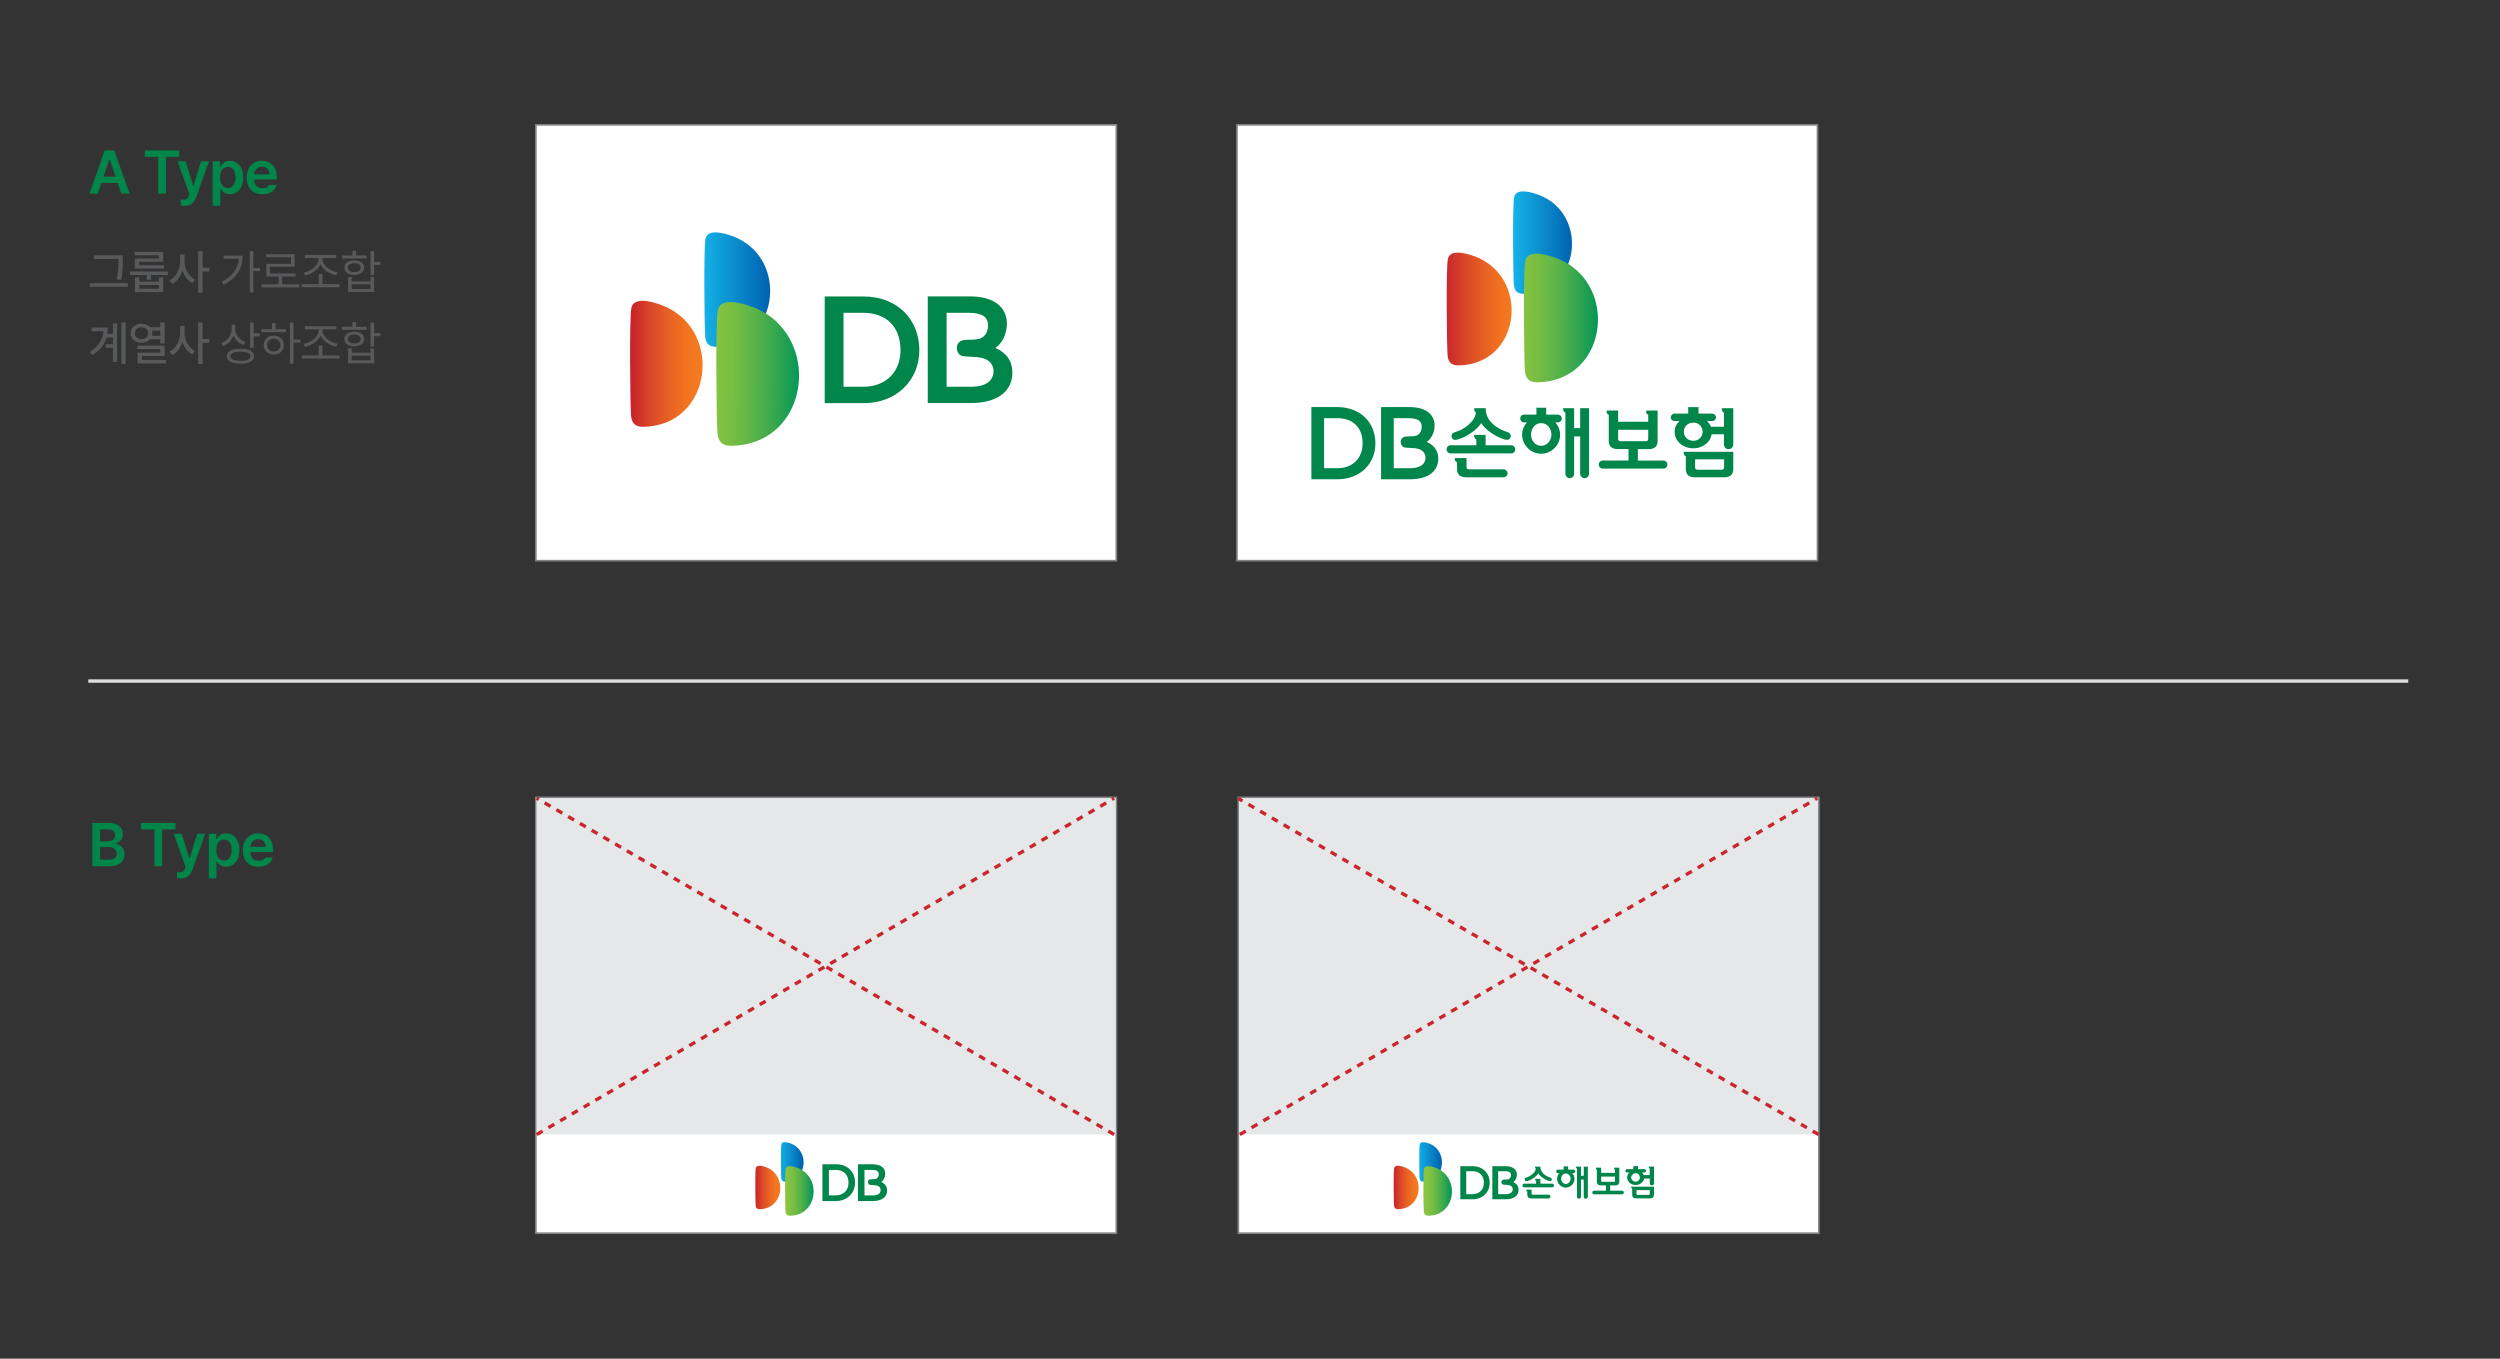
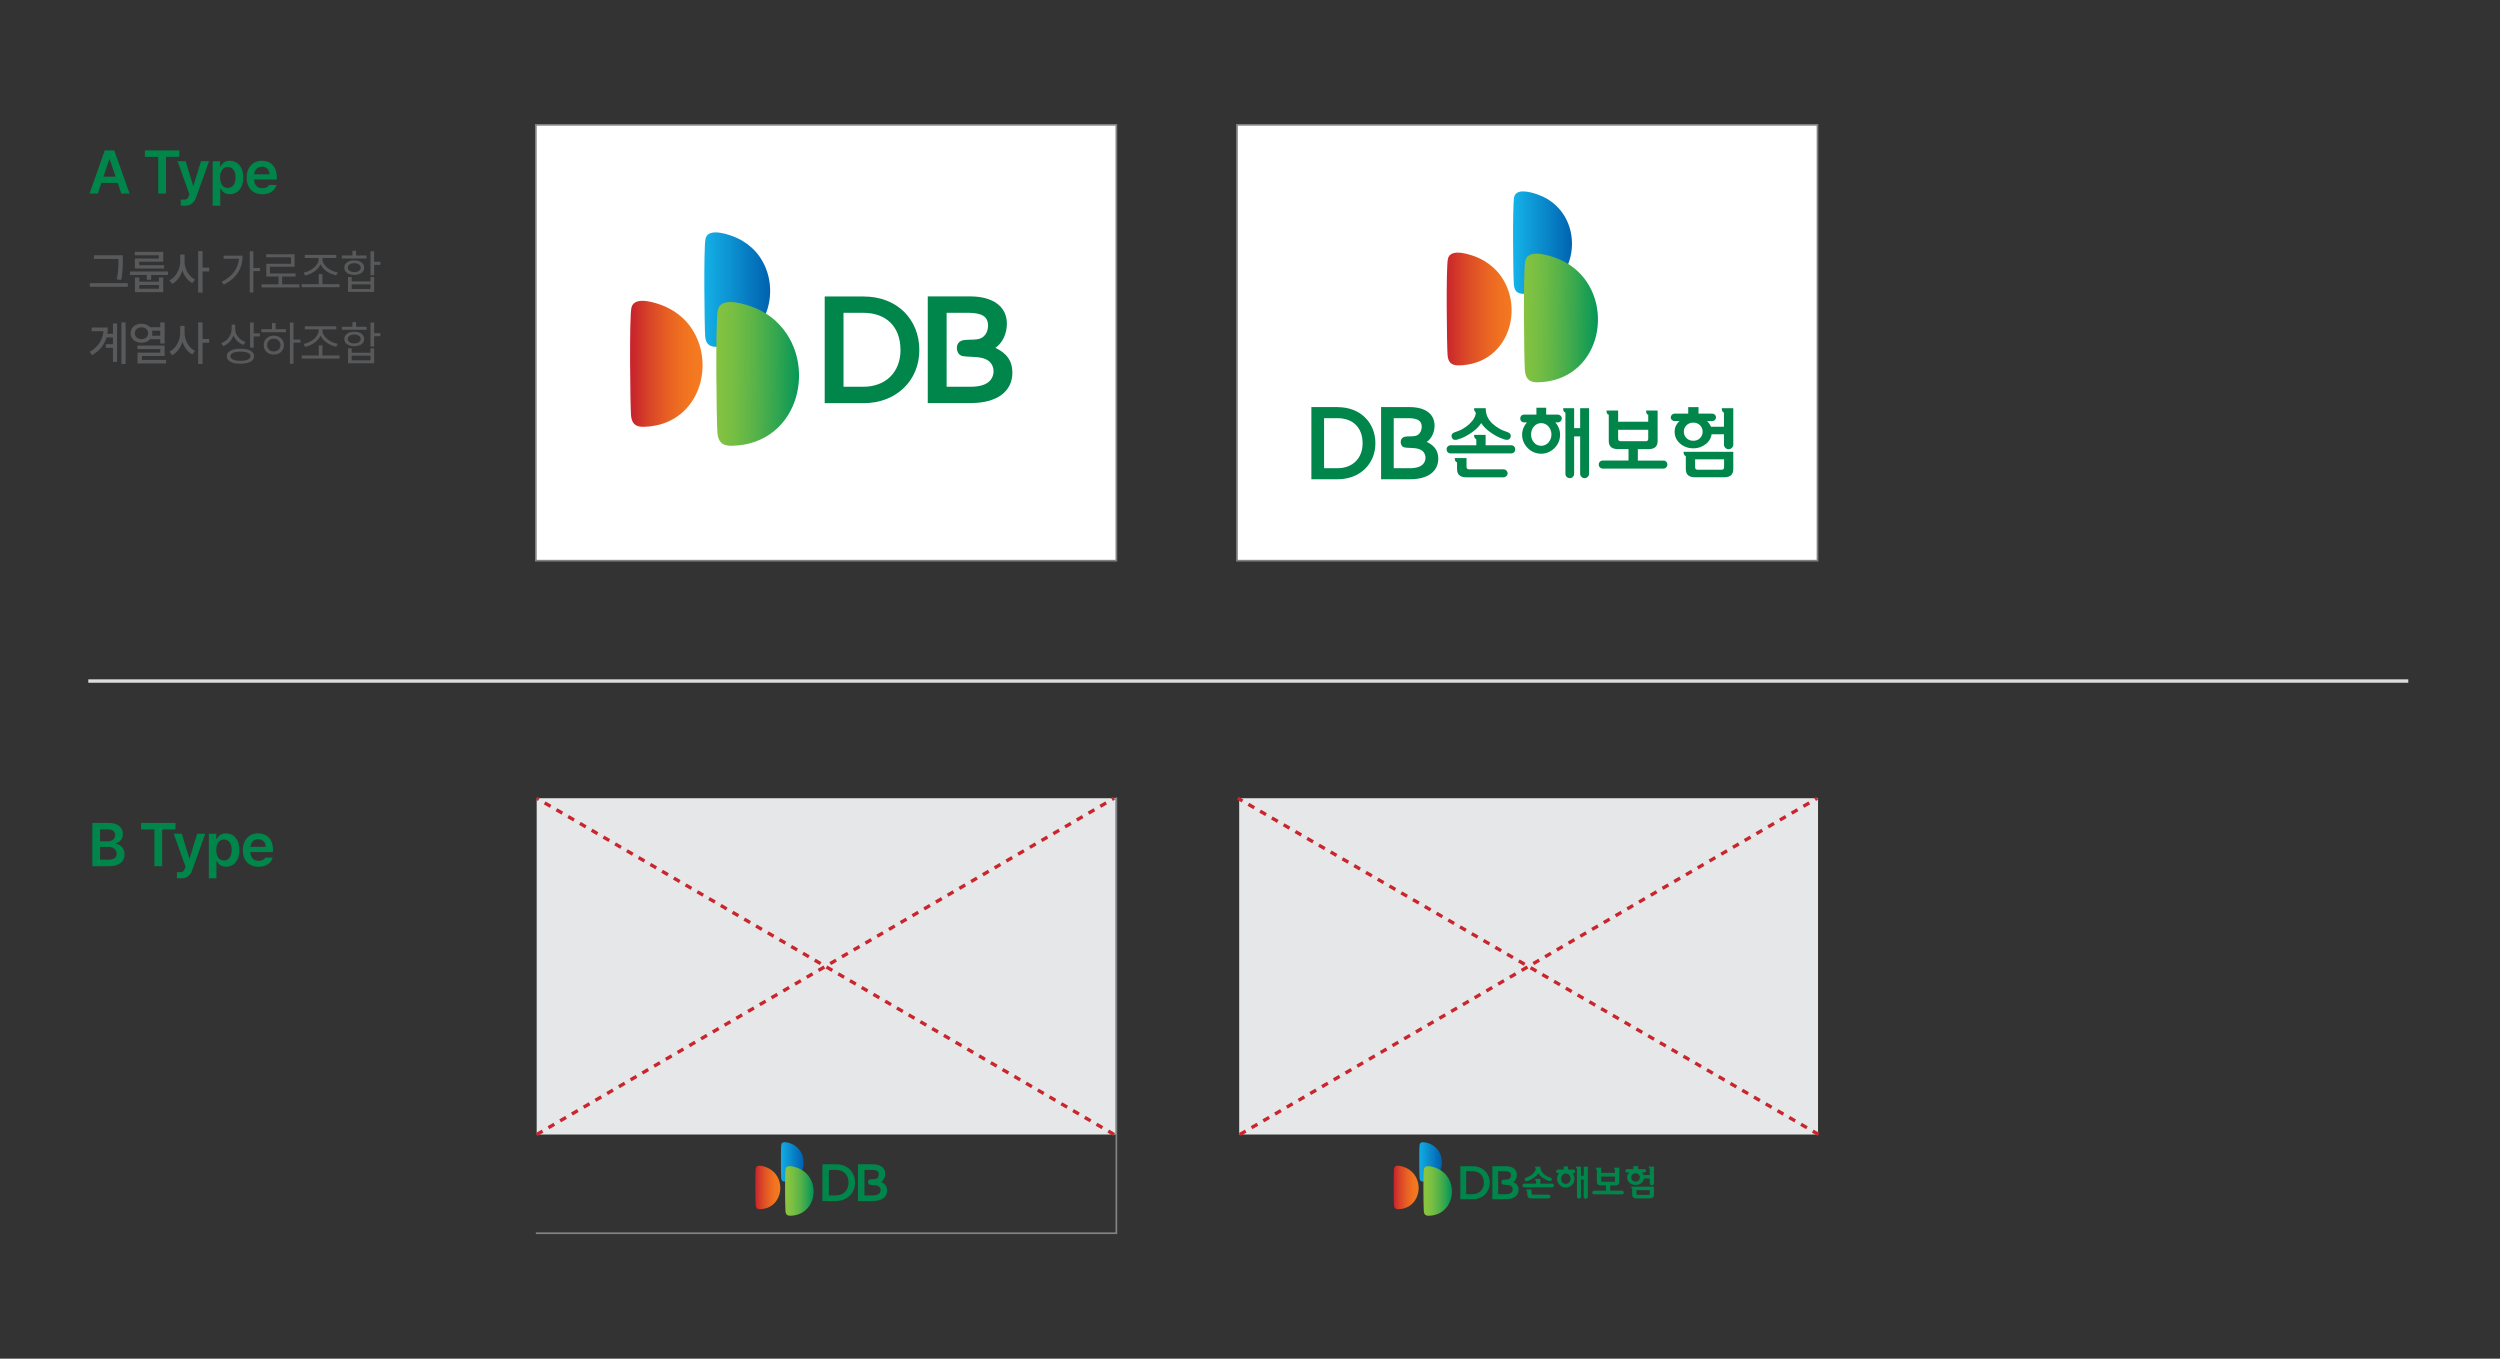
<svg xmlns="http://www.w3.org/2000/svg" width="736" height="400" viewBox="0 0 736 400" fill="none">
  <rect x="0" y="0" width="736" height="400" fill="#333333" stroke="none" />
  <path d="M28.795 57H26.352L30.834 44.273H33.647L38.147 57H35.703L34.648 53.853H29.85L28.795 57ZM30.465 52.008H34.033L32.293 46.875H32.188L30.465 52.008ZM42.647 46.19V44.273H52.79V46.19H48.87V57H46.585V46.19H42.647ZM54.381 60.586C53.941 60.586 53.502 60.568 53.221 60.533V58.74C53.502 58.758 53.871 58.775 54.17 58.775C54.715 58.775 55.172 58.723 55.559 57.703L55.752 57.193L52.272 47.455H54.645L56.859 54.662H56.965L59.18 47.455H61.553L57.721 58.16C57.176 59.69 56.174 60.586 54.381 60.586ZM62.599 60.586V47.455H64.796V49.02H64.937C65.288 48.334 65.992 47.332 67.679 47.332C69.876 47.332 71.617 49.055 71.617 52.236C71.617 55.383 69.929 57.176 67.679 57.176C66.027 57.176 65.288 56.191 64.937 55.488H64.849V60.586H62.599ZM64.796 52.219C64.796 54.082 65.605 55.33 67.064 55.33C68.54 55.33 69.332 54.029 69.332 52.219C69.332 50.443 68.558 49.16 67.064 49.16C65.605 49.16 64.796 50.373 64.796 52.219ZM77.251 57.193C74.368 57.193 72.61 55.277 72.61 52.289C72.61 49.336 74.403 47.332 77.128 47.332C79.466 47.332 81.487 48.791 81.487 52.148V52.852H74.825C74.851 54.477 75.809 55.435 77.268 55.435C78.253 55.435 78.921 55.014 79.202 54.451H81.399C80.995 56.103 79.466 57.193 77.251 57.193ZM74.843 51.322H79.343C79.325 50.022 78.464 49.072 77.163 49.072C75.809 49.072 74.913 50.101 74.843 51.322Z" fill="#00854A" />
  <path d="M36.158 75.156V76.469C36.158 78.055 36.158 79.777 35.707 82.389L34.381 82.266C34.873 79.818 34.873 78.014 34.873 76.469V76.223H27.654V75.156H36.158ZM37.621 83.346V84.426H26.451V83.346H37.621ZM49.468 79.928V80.967H44.492V82.348H43.206V80.967H38.257V79.928H49.468ZM41.005 81.678V82.922H46.775V81.678H48.06V86.012H39.72V81.678H41.005ZM41.005 85H46.775V83.906H41.005V85ZM48.06 74.144V77.057H40.978V78.082H48.306V79.066H39.693V76.113H46.761V75.143H39.665V74.144H48.06ZM54.342 77.029C54.329 79.203 55.587 81.418 57.419 82.307L56.612 83.346C55.279 82.655 54.247 81.281 53.713 79.641C53.16 81.391 52.087 82.853 50.692 83.578L49.885 82.525C51.772 81.623 53.044 79.272 53.044 77.029V74.938H54.342V77.029ZM59.633 73.912V78.793H61.602V79.9H59.633V86.162H58.334V73.912H59.633ZM74.591 73.953V78.902H76.56V79.805H74.591V86.107H73.525V73.953H74.591ZM71.446 75.266C71.446 78.711 69.833 81.842 65.868 83.797L65.267 82.949C68.411 81.384 70.12 79.046 70.366 76.168H65.827V75.266H71.446ZM88.133 83.701V84.603H77.004V83.701H82.008V81.404H78.399V77.658H85.672V75.744H78.371V74.856H86.725V78.533H79.465V80.516H87.012V81.404H83.061V83.701H88.133ZM99.953 83.647V84.549H88.824V83.647H93.841V80.693H94.922V83.647H99.953ZM94.922 76.264C94.922 78.205 97.328 79.873 99.42 80.215L98.982 81.062C97.123 80.7 95.161 79.518 94.388 77.822C93.602 79.524 91.647 80.734 89.822 81.117L89.371 80.256C91.422 79.9 93.814 78.205 93.814 76.264V75.963H89.74V75.061H98.996V75.963H94.922V76.264ZM110.145 73.953V77.07H111.978V77.986H110.145V81.022H109.079V73.953H110.145ZM103.528 81.555V82.853H109.079V81.555H110.145V85.943H102.462V81.555H103.528ZM103.528 85.082H109.079V83.701H103.528V85.082ZM107.917 75.211V76.1H100.671V75.211H103.761V73.844H104.827V75.211H107.917ZM104.294 76.66C106.044 76.66 107.206 77.494 107.22 78.793C107.206 80.092 106.044 80.926 104.294 80.926C102.53 80.926 101.354 80.092 101.368 78.793C101.354 77.494 102.53 76.66 104.294 76.66ZM104.294 77.494C103.145 77.481 102.38 78.014 102.394 78.793C102.38 79.586 103.145 80.106 104.294 80.106C105.429 80.106 106.194 79.586 106.208 78.793C106.194 78.014 105.429 77.481 104.294 77.494ZM36.978 94.912V107.162H35.748V94.912H36.978ZM34.477 95.227V106.561H33.246V102.391H31.154V101.324H33.246V99.328H31.359C30.765 101.386 29.459 103.17 27.148 104.551L26.383 103.621C28.98 102.076 30.231 100.019 30.457 97.496H26.984V96.43H31.742C31.742 97.059 31.694 97.667 31.592 98.262H33.246V95.227H34.477ZM41.661 95.309C42.714 95.309 43.603 95.685 44.177 96.32H47.185V94.912H48.47V101.146H47.185V99.861H44.204C43.63 100.518 42.728 100.9 41.661 100.9C39.802 100.9 38.449 99.766 38.449 98.098C38.449 96.457 39.802 95.309 41.661 95.309ZM41.661 96.375C40.513 96.361 39.693 97.072 39.693 98.098C39.693 99.15 40.513 99.848 41.661 99.861C42.782 99.848 43.603 99.15 43.603 98.098C43.603 97.072 42.782 96.361 41.661 96.375ZM48.47 101.748V104.797H41.785V105.973H48.907V107.012H40.486V103.826H47.185V102.76H40.458V101.748H48.47ZM44.738 97.346C44.806 97.585 44.847 97.831 44.847 98.098C44.847 98.357 44.813 98.603 44.751 98.836H47.185V97.346H44.738ZM54.342 98.029C54.329 100.203 55.587 102.418 57.419 103.307L56.612 104.346C55.279 103.655 54.247 102.281 53.713 100.641C53.16 102.391 52.087 103.854 50.692 104.578L49.885 103.525C51.772 102.623 53.044 100.271 53.044 98.029V95.938H54.342V98.029ZM59.633 94.912V99.793H61.602V100.9H59.633V107.162H58.334V94.912H59.633ZM69.245 96.922C69.245 98.576 70.503 100.094 72.267 100.695L71.679 101.543C70.332 101.051 69.273 100.046 68.739 98.781C68.22 100.21 67.14 101.338 65.718 101.885L65.144 101.023C66.962 100.34 68.179 98.713 68.192 96.84V95.582H69.245V96.922ZM74.687 94.953V98.125H76.519V99.027H74.687V102.35H73.62V94.953H74.687ZM70.79 102.664C73.292 102.664 74.796 103.471 74.796 104.865C74.796 106.287 73.292 107.08 70.79 107.08C68.288 107.08 66.757 106.287 66.757 104.865C66.757 103.471 68.288 102.664 70.79 102.664ZM70.79 103.525C68.958 103.525 67.823 104.031 67.837 104.865C67.823 105.727 68.958 106.219 70.79 106.232C72.636 106.219 73.757 105.727 73.757 104.865C73.757 104.031 72.636 103.525 70.79 103.525ZM86.41 94.953V99.971H88.448V100.859H86.41V107.107H85.344V94.953H86.41ZM84.168 96.908V97.797H76.936V96.908H80.067V95.103H81.133V96.908H84.168ZM80.614 98.809C82.336 98.809 83.581 99.957 83.594 101.598C83.581 103.238 82.336 104.387 80.614 104.387C78.877 104.387 77.62 103.238 77.633 101.598C77.62 99.957 78.877 98.809 80.614 98.809ZM80.614 99.711C79.479 99.711 78.645 100.504 78.659 101.598C78.645 102.705 79.479 103.484 80.614 103.471C81.735 103.484 82.555 102.705 82.569 101.598C82.555 100.504 81.735 99.711 80.614 99.711ZM99.953 104.646V105.549H88.824V104.646H93.841V101.693H94.922V104.646H99.953ZM94.922 97.264C94.922 99.205 97.328 100.873 99.42 101.215L98.982 102.062C97.123 101.7 95.161 100.518 94.388 98.822C93.602 100.524 91.647 101.734 89.822 102.117L89.371 101.256C91.422 100.9 93.814 99.205 93.814 97.264V96.963H89.74V96.061H98.996V96.963H94.922V97.264ZM110.145 94.953V98.07H111.978V98.986H110.145V102.021H109.079V94.953H110.145ZM103.528 102.555V103.854H109.079V102.555H110.145V106.943H102.462V102.555H103.528ZM103.528 106.082H109.079V104.701H103.528V106.082ZM107.917 96.211V97.1H100.671V96.211H103.761V94.844H104.827V96.211H107.917ZM104.294 97.66C106.044 97.66 107.206 98.494 107.22 99.793C107.206 101.092 106.044 101.926 104.294 101.926C102.53 101.926 101.354 101.092 101.368 99.793C101.354 98.494 102.53 97.66 104.294 97.66ZM104.294 98.494C103.145 98.481 102.38 99.014 102.394 99.793C102.38 100.586 103.145 101.105 104.294 101.105C105.429 101.105 106.194 100.586 106.208 99.793C106.194 99.014 105.429 98.481 104.294 98.494Z" fill="#58595B" />
  <path d="M328.658 36.75V165.06H157.75V36.75H328.658Z" fill="white" stroke="#808285" stroke-width="0.5" stroke-miterlimit="10" />
  <path d="M200.911 93.567C199.139 91.934 196.991 90.609 194.41 89.689C193.113 89.228 190.964 88.559 189.137 88.559C187.575 88.559 186.221 89.061 185.887 90.623C185.231 93.608 185.538 119.276 185.775 122.247C185.942 124.424 186.863 125.707 189.416 125.651C207.258 125.358 211.945 103.736 200.925 93.553L200.911 93.567Z" fill="url(#paint0_linear_969_4050)" />
  <path d="M221.345 72.964C219.741 71.485 217.774 70.271 215.444 69.448C214.259 69.03 212.32 68.416 210.66 68.416C209.223 68.416 208.009 68.876 207.702 70.299C207.116 73.005 207.395 96.302 207.605 99.008C207.758 100.975 208.595 102.133 210.911 102.105C227.12 101.84 231.375 82.198 221.359 72.964H221.345Z" fill="url(#paint1_linear_969_4050)" />
  <path d="M228.501 94.612C226.492 92.756 224.009 91.222 221.079 90.203C219.587 89.673 217.132 88.92 215.053 88.92C213.254 88.92 211.719 89.492 211.329 91.278C210.575 94.681 210.938 123.948 211.203 127.352C211.398 129.849 212.431 131.286 215.346 131.244C235.713 130.923 241.07 106.232 228.487 94.625L228.501 94.612Z" fill="url(#paint2_linear_969_4050)" />
  <path d="M254.288 87.275H242.793V118.69H254.288C263.774 118.69 270.651 112.106 270.651 103.053C270.651 93.999 264.066 87.289 254.288 87.289M265.113 102.997C265.113 109.595 260.732 113.864 254.134 113.864H248.331V92.088H254.12C260.914 92.088 265.099 96.189 265.099 102.997H265.113Z" fill="#00854A" />
  <path d="M293.039 102.423C295.09 101.028 296.429 98.252 296.429 95.323C296.429 90.273 292.384 87.26 285.59 87.26H273.133V118.661H285.813C293.472 118.661 298.047 115.299 298.047 109.691C298.047 106.329 296.401 103.944 293.025 102.409M283.525 100.163C282.507 100.414 281.893 101.028 281.74 101.977C281.614 102.702 281.782 103.47 282.172 104.027C282.493 104.474 282.926 104.753 283.442 104.837C284.153 104.962 284.948 104.99 285.785 105.032C288.254 105.143 290.877 105.255 292.049 107.445C292.746 108.743 292.635 110.444 291.784 111.658C290.905 112.928 289.189 113.695 286.678 113.834C286.357 113.848 286.022 113.862 285.674 113.862H278.685V92.086H285.018C289.189 92.086 290.877 93.286 290.877 95.839C290.877 97.234 290.347 98.531 289.287 99.284C288.338 99.968 286.957 99.982 285.618 100.01C285.018 100.01 284.167 100.038 283.511 100.163H283.525Z" fill="#00854A" />
  <path d="M535.068 36.75V165.06H364.16V36.75H535.068Z" fill="white" stroke="#808285" stroke-width="0.5" stroke-miterlimit="10" />
  <path d="M444.91 131.09H437.364V128.021H433.988V128.259C433.988 128.775 434.197 129.124 434.629 129.319V131.09H427.055C426.72 131.09 426.441 131.202 426.218 131.439C425.994 131.662 425.883 131.941 425.883 132.276C425.883 132.625 425.994 132.918 426.218 133.141C426.441 133.364 426.72 133.476 427.055 133.476H444.91C445.245 133.476 445.524 133.364 445.747 133.141C445.971 132.904 446.082 132.625 446.082 132.276C446.082 131.941 445.971 131.662 445.747 131.439C445.524 131.202 445.245 131.09 444.91 131.09Z" fill="#00854A" />
  <path d="M442.637 138.162H432.454C431.98 138.162 431.742 137.924 431.742 137.45V134.855H428.297V135.093C428.297 135.609 428.52 135.958 428.953 136.125V138.092C428.953 139.71 429.859 140.519 431.673 140.519H442.637C442.958 140.519 443.223 140.408 443.474 140.17C443.711 139.947 443.837 139.668 443.837 139.333C443.837 139.027 443.711 138.748 443.474 138.51C443.223 138.273 442.958 138.162 442.637 138.162Z" fill="#00854A" />
  <path d="M428.364 129.486C428.588 129.5 428.811 129.486 429.048 129.416C430.038 129.123 430.889 128.775 431.587 128.384C432.284 127.994 432.912 127.589 433.47 127.184C434.544 126.445 435.409 125.566 436.065 124.562C436.72 125.566 437.599 126.431 438.659 127.184C439.203 127.589 439.831 127.994 440.543 128.384C441.254 128.775 442.091 129.123 443.067 129.416C443.305 129.472 443.528 129.5 443.751 129.486C444.156 129.458 444.462 129.249 444.644 128.872C444.811 128.51 444.811 128.161 444.644 127.812C444.49 127.547 444.211 127.352 443.835 127.226C442.872 126.933 442.035 126.571 441.324 126.138C440.612 125.72 439.998 125.273 439.496 124.813C438.129 123.585 437.432 122.135 437.404 120.461V120.182H434V120.447C434 120.642 434.028 120.795 434.084 120.949C434.154 121.088 434.279 121.256 434.474 121.437C434.474 122.497 433.847 123.627 432.577 124.841C432.075 125.301 431.475 125.734 430.792 126.166C430.094 126.599 429.257 126.961 428.267 127.254C427.89 127.38 427.611 127.575 427.458 127.84C427.29 128.189 427.29 128.538 427.458 128.9C427.639 129.277 427.946 129.486 428.35 129.514L428.364 129.486Z" fill="#00854A" />
  <path d="M465.197 126.041H463.426V120.168H460.203V120.433C460.203 120.935 460.426 121.284 460.859 121.479V139.502C460.859 139.851 460.984 140.144 461.235 140.395C461.487 140.646 461.793 140.772 462.156 140.772C462.505 140.772 462.798 140.646 463.049 140.395C463.3 140.144 463.426 139.837 463.426 139.502V128.482H465.197V139.475C465.197 139.823 465.323 140.116 465.588 140.381C465.839 140.646 466.146 140.772 466.495 140.772C466.843 140.772 467.164 140.646 467.429 140.381C467.694 140.116 467.82 139.823 467.82 139.475V120.182H465.197V126.055V126.041Z" fill="#00854A" />
  <path d="M458.627 122.052H455.195V120.029H452.322V122.052H448.737C448.388 122.052 448.109 122.164 447.886 122.387C447.662 122.61 447.551 122.889 447.551 123.196C447.551 123.503 447.662 123.782 447.886 124.005C448.109 124.242 448.388 124.354 448.737 124.354H449.532C449.155 124.786 448.834 125.26 448.583 125.805C448.262 126.488 448.109 127.213 448.109 127.967C448.109 128.72 448.262 129.459 448.555 130.143C448.848 130.813 449.267 131.412 449.783 131.929C450.271 132.431 450.857 132.835 451.526 133.128C452.196 133.421 452.935 133.575 453.717 133.575C454.498 133.575 455.209 133.421 455.879 133.128C456.548 132.835 457.134 132.431 457.637 131.929C458.153 131.412 458.557 130.813 458.85 130.143C459.143 129.473 459.283 128.748 459.283 127.967C459.283 127.186 459.129 126.488 458.822 125.805C458.585 125.26 458.264 124.786 457.902 124.354H458.613C458.92 124.354 459.199 124.242 459.436 124.005C459.673 123.782 459.785 123.503 459.785 123.196C459.785 122.889 459.673 122.61 459.436 122.387C459.199 122.164 458.92 122.052 458.613 122.052H458.627ZM456.507 129.208C456.339 129.613 456.144 129.976 455.879 130.268C455.6 130.589 455.265 130.826 454.888 130.994C454.526 131.161 454.135 131.245 453.745 131.245C453.326 131.245 452.921 131.161 452.545 130.994C452.182 130.826 451.861 130.589 451.596 130.268C451.331 129.976 451.122 129.613 450.968 129.208C450.815 128.804 450.745 128.371 450.745 127.911C450.745 127.451 450.815 127.032 450.968 126.614C451.122 126.209 451.317 125.846 451.596 125.553C451.861 125.233 452.182 124.995 452.545 124.814C452.908 124.647 453.312 124.563 453.745 124.563C454.135 124.563 454.512 124.647 454.888 124.814C455.265 124.981 455.586 125.233 455.879 125.553C456.144 125.846 456.353 126.209 456.507 126.614C456.66 127.018 456.744 127.451 456.744 127.911C456.744 128.371 456.66 128.804 456.507 129.208Z" fill="#00854A" />
  <path d="M489.731 135.597H482.184V132.221H485.337C487.123 132.221 488.001 131.426 488.001 129.821V120.865H484.626V121.103C484.626 121.619 484.821 121.968 485.239 122.135V124.158H476.381V120.852H472.977V121.089C472.977 121.605 473.187 121.954 473.619 122.121V129.807C473.619 131.412 474.498 132.207 476.256 132.207H479.436V135.583H471.862C471.527 135.583 471.248 135.694 471.025 135.917C470.787 136.141 470.676 136.42 470.676 136.768C470.676 137.117 470.787 137.382 471.025 137.605C471.248 137.829 471.527 137.954 471.862 137.954H489.703C490.038 137.954 490.317 137.842 490.54 137.605C490.764 137.368 490.875 137.089 490.875 136.768C490.875 136.42 490.764 136.141 490.54 135.917C490.303 135.694 490.038 135.583 489.703 135.583L489.731 135.597ZM477.093 129.891C476.618 129.891 476.381 129.654 476.381 129.166V126.543H485.239V129.166C485.239 129.654 485.002 129.891 484.542 129.891H477.093Z" fill="#00854A" />
  <path d="M506.905 120.166V120.431C506.905 120.934 507.114 121.282 507.533 121.478V125.621H503.697C503.655 125.509 503.613 125.384 503.557 125.286C503.32 124.812 502.985 124.365 502.553 123.961H504.101C504.394 123.961 504.659 123.849 504.868 123.64C505.078 123.431 505.189 123.179 505.189 122.873C505.189 122.566 505.092 122.329 504.868 122.105C504.659 121.882 504.394 121.771 504.101 121.771H500.042V119.859H497.015V121.771H492.955C492.676 121.771 492.425 121.882 492.202 122.105C491.979 122.342 491.867 122.594 491.867 122.873C491.867 123.165 491.979 123.431 492.202 123.64C492.425 123.849 492.676 123.961 492.955 123.961H494.434C494.002 124.365 493.653 124.812 493.416 125.286C493.137 125.83 493.011 126.444 493.011 127.113C493.011 127.783 493.151 128.425 493.416 129.011C493.695 129.596 494.085 130.127 494.615 130.573C495.104 131.019 495.675 131.354 496.345 131.605C497.015 131.856 497.726 131.982 498.507 131.982C499.289 131.982 499.972 131.856 500.642 131.605C501.297 131.354 501.883 131.005 502.385 130.573C502.902 130.113 503.292 129.596 503.557 129.011C503.725 128.634 503.836 128.257 503.892 127.853H507.533V130.866C507.533 131.242 507.672 131.563 507.937 131.842C508.202 132.107 508.523 132.247 508.9 132.247C509.277 132.247 509.597 132.107 509.876 131.842C510.141 131.577 510.281 131.242 510.281 130.866V120.18H506.905V120.166ZM500.488 128.983C499.972 129.513 499.316 129.764 498.507 129.764C497.698 129.764 497.029 129.499 496.499 128.983C495.982 128.452 495.717 127.825 495.717 127.085C495.717 126.346 495.982 125.718 496.499 125.202C497.015 124.686 497.684 124.421 498.507 124.421C499.33 124.421 499.972 124.686 500.488 125.202C500.99 125.718 501.255 126.346 501.255 127.085C501.255 127.825 501.004 128.466 500.488 128.983Z" fill="#00854A" />
  <path d="M495.66 133.253C495.66 133.769 495.869 134.118 496.302 134.285V138.08C496.302 139.698 497.195 140.507 498.966 140.507H507.643C509.401 140.507 510.28 139.698 510.28 138.08V133.002H495.66V133.239V133.253ZM499.036 135.234H507.573V137.578C507.573 138.052 507.322 138.289 506.82 138.289H499.789C499.287 138.289 499.036 138.052 499.036 137.578V135.234Z" fill="#00854A" />
  <path d="M393.84 119.848H386.07V141.093H393.84C400.257 141.093 404.917 136.643 404.917 130.519C404.917 124.395 400.467 119.862 393.84 119.862M401.15 130.491C401.15 134.955 398.193 137.843 393.729 137.843H389.809V123.112H393.729C398.318 123.112 401.15 125.888 401.15 130.491Z" fill="#00854A" />
  <path d="M420.038 130.101C421.419 129.152 422.339 127.283 422.339 125.302C422.339 121.884 419.605 119.848 415.016 119.848H406.59V141.093H415.155C420.33 141.093 423.427 138.819 423.427 135.025C423.427 132.751 422.311 131.133 420.024 130.101M413.607 128.566C412.923 128.734 412.505 129.152 412.393 129.794C412.309 130.282 412.421 130.798 412.686 131.189C412.895 131.482 413.202 131.677 413.551 131.733C414.025 131.817 414.569 131.845 415.127 131.858C416.801 131.942 418.573 132.012 419.354 133.491C419.828 134.369 419.759 135.513 419.173 136.35C418.587 137.201 417.429 137.717 415.727 137.829C415.504 137.829 415.281 137.843 415.043 137.843H410.314V123.112H414.597C417.429 123.112 418.559 123.921 418.559 125.651C418.559 126.599 418.196 127.464 417.485 127.98C416.843 128.441 415.908 128.455 415.002 128.469C414.597 128.469 414.025 128.469 413.579 128.58L413.607 128.566Z" fill="#00854A" />
  <path d="M439.709 78.849C438.132 77.398 436.207 76.198 433.891 75.376C432.72 74.971 430.809 74.371 429.176 74.371C427.767 74.371 426.568 74.817 426.261 76.226C425.675 78.905 425.954 101.866 426.163 104.517C426.317 106.47 427.14 107.614 429.427 107.572C445.4 107.307 449.585 87.958 439.722 78.849H439.709Z" fill="url(#paint3_linear_969_4050)" />
  <path d="M457.997 60.407C456.56 59.082 454.802 57.994 452.71 57.268C451.649 56.892 449.906 56.348 448.413 56.348C447.13 56.348 446.042 56.766 445.763 58.036C445.233 60.463 445.484 81.304 445.679 83.731C445.818 85.503 446.558 86.535 448.636 86.507C463.13 86.27 466.952 68.693 457.997 60.421V60.407Z" fill="url(#paint4_linear_969_4050)" />
  <path d="M464.4 79.783C462.6 78.123 460.382 76.756 457.759 75.836C456.42 75.361 454.23 74.678 452.375 74.678C450.771 74.678 449.39 75.18 449.041 76.784C448.371 79.839 448.692 106.023 448.929 109.064C449.111 111.296 450.031 112.579 452.64 112.552C470.872 112.259 475.657 90.176 464.4 79.783Z" fill="url(#paint5_linear_969_4050)" />
  <line x1="709" y1="200.5" x2="26" y2="200.5" stroke="#DDDDDD" />
  <path d="M27.178 255V242.273H32.047C34.807 242.273 36.178 243.68 36.178 245.578C36.178 247.125 35.193 247.986 33.945 248.285V248.408C35.299 248.479 36.67 249.604 36.67 251.537C36.67 253.523 35.246 255 32.328 255H27.178ZM31.977 253.084C33.647 253.084 34.35 252.363 34.35 251.361C34.35 250.219 33.453 249.34 32.029 249.34H29.463V253.084H31.977ZM31.766 247.688C32.978 247.688 33.893 246.984 33.893 245.859C33.893 244.875 33.19 244.172 31.818 244.172H29.463V247.688H31.766ZM41.522 244.189V242.273H51.665V244.189H47.745V255H45.46V244.189H41.522ZM53.256 258.586C52.816 258.586 52.377 258.568 52.096 258.533V256.74C52.377 256.758 52.746 256.775 53.045 256.775C53.59 256.775 54.047 256.723 54.434 255.703L54.627 255.193L51.147 245.455H53.52L55.734 252.662H55.84L58.055 245.455H60.428L56.596 256.16C56.051 257.689 55.049 258.586 53.256 258.586ZM61.474 258.586V245.455H63.671V247.02H63.812C64.163 246.334 64.867 245.332 66.554 245.332C68.751 245.332 70.492 247.055 70.492 250.236C70.492 253.383 68.804 255.176 66.554 255.176C64.902 255.176 64.163 254.191 63.812 253.488H63.724V258.586H61.474ZM63.671 250.219C63.671 252.082 64.48 253.33 65.939 253.33C67.415 253.33 68.207 252.029 68.207 250.219C68.207 248.443 67.433 247.16 65.939 247.16C64.48 247.16 63.671 248.373 63.671 250.219ZM76.126 255.193C73.243 255.193 71.485 253.277 71.485 250.289C71.485 247.336 73.278 245.332 76.003 245.332C78.341 245.332 80.362 246.791 80.362 250.148V250.852H73.7C73.726 252.478 74.684 253.436 76.143 253.436C77.128 253.436 77.796 253.014 78.077 252.451H80.274C79.87 254.104 78.341 255.193 76.126 255.193ZM73.718 249.322H78.218C78.2 248.021 77.339 247.072 76.038 247.072C74.684 247.072 73.788 248.101 73.718 249.322Z" fill="#00854A" />
-   <path d="M328.658 234.75V363.06H157.75V234.75H328.658Z" fill="white" stroke="#808285" stroke-width="0.5" stroke-miterlimit="10" />
+   <path d="M328.658 234.75V363.06H157.75H328.658Z" fill="white" stroke="#808285" stroke-width="0.5" stroke-miterlimit="10" />
  <path d="M328.41 235H158V334H328.41V235Z" fill="#E6E7E8" />
  <path d="M158 334L328 235" stroke="#C9252C" stroke-miterlimit="10" stroke-dasharray="2 2" />
  <path d="M328 334L158 235" stroke="#C9252C" stroke-miterlimit="10" stroke-dasharray="2 2" />
  <path d="M227.68 344.925C227.066 344.367 226.326 343.907 225.434 343.586C224.987 343.419 224.248 343.195 223.62 343.195C223.076 343.195 222.616 343.363 222.504 343.907C222.281 344.939 222.379 353.783 222.462 354.816C222.518 355.569 222.839 356.001 223.718 355.987C229.87 355.89 231.488 348.426 227.68 344.925Z" fill="url(#paint6_linear_969_4050)" />
  <path d="M234.726 337.824C234.168 337.322 233.498 336.889 232.689 336.61C232.285 336.471 231.615 336.262 231.043 336.262C230.541 336.262 230.123 336.429 230.025 336.917C229.816 337.852 229.913 345.887 229.983 346.808C230.039 347.491 230.318 347.882 231.127 347.868C236.721 347.784 238.186 341.005 234.726 337.824Z" fill="url(#paint7_linear_969_4050)" />
  <path d="M237.195 345.287C236.497 344.646 235.646 344.115 234.642 343.767C234.126 343.585 233.275 343.32 232.563 343.32C231.935 343.32 231.419 343.516 231.28 344.129C231.015 345.301 231.14 355.401 231.238 356.573C231.308 357.438 231.656 357.926 232.675 357.912C239.692 357.8 241.547 349.291 237.208 345.287H237.195Z" fill="url(#paint8_linear_969_4050)" />
  <path d="M246.079 342.762H242.117V353.587H246.079C249.343 353.587 251.729 351.313 251.729 348.188C251.729 344.938 249.455 342.748 246.079 342.748M249.804 348.175C249.804 350.448 248.297 351.927 246.023 351.927H244.028V344.422H246.023C248.367 344.422 249.804 345.831 249.804 348.188V348.175Z" fill="#00854A" />
  <path d="M259.441 347.979C260.153 347.505 260.613 346.542 260.613 345.538C260.613 343.794 259.218 342.762 256.875 342.762H252.578V353.587H256.944C259.581 353.587 261.171 352.429 261.171 350.49C261.171 349.332 260.599 348.509 259.441 347.979ZM256.163 347.198C255.815 347.281 255.605 347.505 255.549 347.825C255.508 348.077 255.549 348.342 255.703 348.537C255.814 348.69 255.968 348.788 256.135 348.816C256.386 348.858 256.651 348.872 256.944 348.886C257.795 348.928 258.702 348.969 259.107 349.723C259.344 350.169 259.302 350.755 259.023 351.173C258.716 351.606 258.13 351.871 257.265 351.927C257.154 351.927 257.042 351.927 256.917 351.927H254.503V344.422H256.693C258.13 344.422 258.716 344.84 258.716 345.719C258.716 346.193 258.535 346.64 258.172 346.905C257.851 347.142 257.363 347.142 256.917 347.156C256.707 347.156 256.414 347.156 256.191 347.212L256.163 347.198Z" fill="#00854A" />
-   <path d="M535.479 234.75V363.06H364.57V234.75H535.479Z" fill="white" stroke="#808285" stroke-width="0.5" stroke-miterlimit="10" />
  <path d="M535.23 235H364.82V334H535.23V235Z" fill="#E6E7E8" />
  <path d="M365 334L535 235" stroke="#C9252C" stroke-miterlimit="10" stroke-dasharray="2 2" />
  <path d="M535.41 334L364.41 235" stroke="#C9252C" stroke-miterlimit="10" stroke-dasharray="2 2" />
  <path d="M456.944 348.468H453.484V347.059H451.936V347.17C451.936 347.407 452.033 347.575 452.229 347.658V348.468H448.755C448.602 348.468 448.476 348.523 448.364 348.621C448.267 348.719 448.211 348.858 448.211 348.998C448.211 349.151 448.267 349.291 448.364 349.388C448.476 349.5 448.602 349.542 448.755 349.542H456.944C457.097 349.542 457.223 349.486 457.334 349.388C457.446 349.277 457.488 349.151 457.488 348.998C457.488 348.844 457.432 348.719 457.334 348.621C457.223 348.523 457.097 348.468 456.944 348.468Z" fill="#00854A" />
  <path d="M455.898 351.719H451.225C451.002 351.719 450.904 351.608 450.904 351.399V350.213H449.328V350.324C449.328 350.562 449.426 350.715 449.635 350.799V351.705C449.635 352.445 450.053 352.822 450.877 352.822H455.912C456.052 352.822 456.191 352.766 456.289 352.668C456.401 352.57 456.456 352.431 456.456 352.277C456.456 352.138 456.401 352.012 456.289 351.901C456.177 351.789 456.052 351.733 455.912 351.733L455.898 351.719Z" fill="#00854A" />
  <path d="M449.347 347.728C449.444 347.728 449.556 347.728 449.668 347.7C450.128 347.56 450.505 347.407 450.825 347.225C451.146 347.044 451.425 346.863 451.69 346.667C452.179 346.333 452.569 345.928 452.876 345.468C453.183 345.928 453.574 346.333 454.062 346.667C454.313 346.849 454.606 347.044 454.927 347.225C455.248 347.407 455.638 347.56 456.085 347.7C456.196 347.728 456.294 347.742 456.392 347.728C456.573 347.728 456.712 347.616 456.796 347.449C456.88 347.281 456.88 347.114 456.796 346.96C456.726 346.835 456.601 346.751 456.433 346.695C455.987 346.556 455.61 346.388 455.275 346.193C454.941 345.998 454.662 345.803 454.439 345.579C453.811 345.021 453.49 344.352 453.476 343.585V343.459H451.914V343.571C451.914 343.654 451.928 343.738 451.955 343.794C451.983 343.864 452.039 343.933 452.123 344.017C452.123 344.505 451.83 345.021 451.258 345.579C451.021 345.789 450.756 345.998 450.435 346.193C450.114 346.388 449.737 346.556 449.277 346.695C449.11 346.751 448.984 346.849 448.914 346.96C448.831 347.114 448.831 347.281 448.914 347.449C448.998 347.616 449.138 347.714 449.319 347.728H449.347Z" fill="#00854A" />
  <path d="M466.249 346.151H465.44V343.459H463.961V343.571C463.961 343.808 464.059 343.961 464.268 344.045V352.317C464.268 352.471 464.324 352.61 464.435 352.722C464.547 352.833 464.686 352.889 464.854 352.889C465.021 352.889 465.147 352.833 465.272 352.722C465.384 352.61 465.44 352.471 465.44 352.317V347.267H466.249V352.317C466.249 352.471 466.304 352.61 466.43 352.736C466.542 352.847 466.681 352.917 466.849 352.917C467.016 352.917 467.155 352.861 467.281 352.736C467.393 352.61 467.462 352.471 467.462 352.317V343.459H466.263V346.151H466.249Z" fill="#00854A" />
  <path d="M463.236 344.327H461.66V343.393H460.335V344.327H458.689C458.535 344.327 458.396 344.383 458.298 344.481C458.2 344.578 458.145 344.704 458.145 344.857C458.145 345.011 458.2 345.122 458.298 345.234C458.396 345.346 458.521 345.387 458.689 345.387H459.051C458.884 345.583 458.73 345.806 458.619 346.057C458.479 346.378 458.41 346.699 458.41 347.047C458.41 347.396 458.479 347.731 458.619 348.038C458.758 348.345 458.94 348.624 459.177 348.861C459.4 349.098 459.665 349.279 459.972 349.419C460.279 349.558 460.614 349.628 460.976 349.628C461.339 349.628 461.66 349.558 461.967 349.419C462.274 349.279 462.539 349.098 462.776 348.861C463.013 348.624 463.194 348.345 463.334 348.038C463.473 347.731 463.529 347.396 463.529 347.047C463.529 346.699 463.459 346.378 463.32 346.057C463.208 345.806 463.069 345.583 462.888 345.387H463.208C463.348 345.387 463.473 345.332 463.585 345.234C463.697 345.122 463.752 345.011 463.752 344.857C463.752 344.704 463.697 344.592 463.585 344.481C463.473 344.369 463.348 344.327 463.208 344.327H463.236ZM462.26 347.605C462.19 347.787 462.092 347.954 461.967 348.094C461.841 348.233 461.688 348.345 461.52 348.428C461.353 348.512 461.172 348.554 460.99 348.554C460.795 348.554 460.614 348.512 460.446 348.428C460.279 348.345 460.125 348.233 460 348.094C459.874 347.954 459.777 347.801 459.707 347.605C459.637 347.41 459.609 347.215 459.609 347.006C459.609 346.796 459.637 346.601 459.707 346.406C459.777 346.224 459.874 346.057 460 345.917C460.125 345.778 460.265 345.666 460.446 345.583C460.614 345.513 460.795 345.471 460.99 345.471C461.172 345.471 461.339 345.513 461.52 345.583C461.688 345.666 461.841 345.778 461.967 345.917C462.092 346.057 462.19 346.21 462.26 346.406C462.33 346.587 462.371 346.796 462.371 347.006C462.371 347.215 462.33 347.41 462.26 347.605Z" fill="#00854A" />
  <path d="M477.506 350.533H474.046V348.985H475.497C476.32 348.985 476.725 348.622 476.725 347.883V343.768H475.176V343.879C475.176 344.116 475.274 344.284 475.455 344.353V345.288H471.382V343.768H469.82V343.879C469.82 344.116 469.917 344.284 470.113 344.353V347.883C470.113 348.622 470.517 348.985 471.326 348.985H472.791V350.533H469.317C469.164 350.533 469.038 350.589 468.927 350.687C468.815 350.784 468.773 350.924 468.773 351.077C468.773 351.231 468.829 351.356 468.927 351.468C469.038 351.58 469.164 351.621 469.317 351.621H477.506C477.659 351.621 477.785 351.566 477.897 351.468C478.008 351.356 478.05 351.231 478.05 351.077C478.05 350.924 477.994 350.784 477.897 350.687C477.799 350.589 477.673 350.533 477.506 350.533ZM471.703 347.925C471.494 347.925 471.382 347.813 471.382 347.59V346.39H475.455V347.59C475.455 347.813 475.344 347.925 475.135 347.925H471.717H471.703Z" fill="#00854A" />
  <path d="M485.385 343.46V343.572C485.385 343.809 485.483 343.962 485.678 344.046V345.943H483.92C483.92 345.943 483.879 345.832 483.851 345.79C483.739 345.567 483.586 345.371 483.39 345.176H484.102C484.241 345.176 484.353 345.12 484.45 345.036C484.548 344.939 484.604 344.827 484.604 344.688C484.604 344.548 484.548 344.437 484.45 344.339C484.353 344.227 484.241 344.185 484.102 344.185H482.246V343.307H480.865V344.185H479.01C478.884 344.185 478.759 344.241 478.661 344.339C478.564 344.437 478.508 344.562 478.508 344.688C478.508 344.813 478.564 344.939 478.661 345.036C478.759 345.134 478.87 345.176 479.01 345.176H479.694C479.498 345.371 479.331 345.567 479.219 345.79C479.094 346.041 479.024 346.32 479.024 346.627C479.024 346.934 479.094 347.227 479.219 347.492C479.345 347.757 479.526 348.008 479.763 348.217C479.986 348.412 480.252 348.58 480.558 348.691C480.865 348.803 481.2 348.859 481.549 348.859C481.898 348.859 482.218 348.803 482.525 348.691C482.832 348.58 483.097 348.412 483.321 348.217C483.558 348.008 483.739 347.771 483.865 347.492C483.948 347.324 483.99 347.143 484.018 346.961H485.692V348.343C485.692 348.51 485.748 348.663 485.873 348.789C485.999 348.914 486.138 348.97 486.32 348.97C486.501 348.97 486.641 348.914 486.766 348.789C486.892 348.663 486.947 348.524 486.947 348.343V343.446H485.399L485.385 343.46ZM482.428 347.506C482.191 347.743 481.898 347.868 481.521 347.868C481.144 347.868 480.837 347.743 480.6 347.506C480.363 347.268 480.238 346.975 480.238 346.641C480.238 346.306 480.349 346.013 480.6 345.776C480.837 345.539 481.144 345.413 481.521 345.413C481.898 345.413 482.191 345.525 482.428 345.776C482.665 346.013 482.776 346.306 482.776 346.641C482.776 346.975 482.651 347.268 482.428 347.506Z" fill="#00854A" />
  <path d="M480.223 349.473C480.223 349.71 480.32 349.864 480.516 349.947V351.691C480.516 352.43 480.92 352.807 481.743 352.807H485.719C486.528 352.807 486.933 352.43 486.933 351.691V349.361H480.223V349.473ZM481.771 350.38H485.691V351.454C485.691 351.677 485.579 351.775 485.342 351.775H482.12C481.883 351.775 481.771 351.663 481.771 351.454V350.38Z" fill="#00854A" />
  <path d="M433.493 343.32H429.922V353.071H433.493C436.436 353.071 438.571 351.035 438.571 348.217C438.571 345.399 436.534 343.32 433.493 343.32ZM436.855 348.189C436.855 350.239 435.502 351.565 433.451 351.565H431.652V344.799H433.451C435.558 344.799 436.855 346.068 436.855 348.189Z" fill="#00854A" />
  <path d="M445.524 348.021C446.151 347.589 446.57 346.724 446.57 345.817C446.57 344.255 445.314 343.32 443.208 343.32H439.344V353.071H443.278C445.649 353.071 447.072 352.025 447.072 350.281C447.072 349.235 446.57 348.496 445.51 348.021M442.58 347.31C442.259 347.38 442.078 347.575 442.022 347.868C441.98 348.091 442.022 348.328 442.162 348.51C442.259 348.649 442.399 348.733 442.552 348.761C442.775 348.803 443.027 348.803 443.278 348.817C444.045 348.858 444.854 348.886 445.217 349.57C445.426 349.974 445.398 350.504 445.133 350.881C444.868 351.272 444.324 351.509 443.543 351.565C443.445 351.565 443.347 351.565 443.222 351.565H441.06V344.799H443.027C444.324 344.799 444.84 345.176 444.84 345.957C444.84 346.389 444.673 346.794 444.352 347.031C444.059 347.24 443.626 347.254 443.222 347.254C443.041 347.254 442.775 347.254 442.566 347.31H442.58Z" fill="#00854A" />
  <path d="M415.609 344.925C414.995 344.367 414.256 343.907 413.363 343.586C412.917 343.419 412.178 343.195 411.55 343.195C411.006 343.195 410.545 343.363 410.434 343.907C410.211 344.939 410.308 353.783 410.392 354.816C410.448 355.569 410.769 356.001 411.647 355.987C417.799 355.89 419.418 348.426 415.609 344.925Z" fill="url(#paint9_linear_969_4050)" />
  <path d="M422.656 337.824C422.098 337.322 421.428 336.889 420.619 336.61C420.215 336.471 419.545 336.262 418.973 336.262C418.471 336.262 418.052 336.429 417.955 336.917C417.745 337.852 417.843 345.887 417.913 346.808C417.969 347.491 418.248 347.882 419.057 347.868C424.651 347.784 426.115 341.005 422.656 337.824Z" fill="url(#paint10_linear_969_4050)" />
  <path d="M425.124 345.287C424.427 344.646 423.576 344.115 422.571 343.767C422.055 343.585 421.204 343.32 420.493 343.32C419.865 343.32 419.349 343.516 419.209 344.129C418.944 345.301 419.07 355.401 419.168 356.573C419.237 357.438 419.586 357.926 420.604 357.912C427.621 357.8 429.477 349.291 425.138 345.287H425.124Z" fill="url(#paint11_linear_969_4050)" />
  <defs>
    <linearGradient id="paint0_linear_969_4050" x1="207.332" y1="97.98" x2="186.332" y2="97.98" gradientUnits="userSpaceOnUse">
      <stop offset="0.1" stop-color="#F47920" />
      <stop offset="0.27" stop-color="#F17320" />
      <stop offset="0.49" stop-color="#E86223" />
      <stop offset="0.75" stop-color="#DA4727" />
      <stop offset="1" stop-color="#C9252C" />
    </linearGradient>
    <linearGradient id="paint1_linear_969_4050" x1="207.332" y1="87.346" x2="226.832" y2="87.346" gradientUnits="userSpaceOnUse">
      <stop stop-color="#14B1E7" />
      <stop offset="1" stop-color="#0061AF" />
    </linearGradient>
    <linearGradient id="paint2_linear_969_4050" x1="206.359" y1="124.411" x2="235.902" y2="124.695" gradientUnits="userSpaceOnUse">
      <stop stop-color="#8DC63F" />
      <stop offset="0.14" stop-color="#87C340" />
      <stop offset="0.32" stop-color="#76BE43" />
      <stop offset="0.52" stop-color="#5BB448" />
      <stop offset="0.74" stop-color="#35A74F" />
      <stop offset="0.97" stop-color="#069757" />
      <stop offset="1" stop-color="#009559" />
    </linearGradient>
    <linearGradient id="paint3_linear_969_4050" x1="448.066" y1="81.729" x2="425.887" y2="81.729" gradientUnits="userSpaceOnUse">
      <stop offset="0.1" stop-color="#F47920" />
      <stop offset="0.27" stop-color="#F17320" />
      <stop offset="0.49" stop-color="#E86223" />
      <stop offset="0.75" stop-color="#DA4727" />
      <stop offset="1" stop-color="#C9252C" />
    </linearGradient>
    <linearGradient id="paint4_linear_969_4050" x1="445.859" y1="73.728" x2="463.359" y2="73.728" gradientUnits="userSpaceOnUse">
      <stop stop-color="#14B1E7" />
      <stop offset="1" stop-color="#0061AF" />
    </linearGradient>
    <linearGradient id="paint5_linear_969_4050" x1="444.342" y1="107.286" x2="470.829" y2="107.54" gradientUnits="userSpaceOnUse">
      <stop stop-color="#8DC63F" />
      <stop offset="0.14" stop-color="#87C340" />
      <stop offset="0.32" stop-color="#76BE43" />
      <stop offset="0.52" stop-color="#5BB448" />
      <stop offset="0.74" stop-color="#35A74F" />
      <stop offset="0.97" stop-color="#069757" />
      <stop offset="1" stop-color="#009559" />
    </linearGradient>
    <linearGradient id="paint6_linear_969_4050" x1="230" y1="350.34" x2="222.5" y2="350.34" gradientUnits="userSpaceOnUse">
      <stop offset="0.1" stop-color="#F47920" />
      <stop offset="0.27" stop-color="#F17320" />
      <stop offset="0.49" stop-color="#E86223" />
      <stop offset="0.75" stop-color="#DA4727" />
      <stop offset="1" stop-color="#C9252C" />
    </linearGradient>
    <linearGradient id="paint7_linear_969_4050" x1="229.5" y1="341.84" x2="236.5" y2="341.84" gradientUnits="userSpaceOnUse">
      <stop stop-color="#14B1E7" />
      <stop offset="1" stop-color="#0061AF" />
    </linearGradient>
    <linearGradient id="paint8_linear_969_4050" x1="231" y1="350.34" x2="239.5" y2="350.34" gradientUnits="userSpaceOnUse">
      <stop stop-color="#8DC63F" />
      <stop offset="0.14" stop-color="#87C340" />
      <stop offset="0.32" stop-color="#76BE43" />
      <stop offset="0.52" stop-color="#5BB448" />
      <stop offset="0.74" stop-color="#35A74F" />
      <stop offset="0.97" stop-color="#069757" />
      <stop offset="1" stop-color="#009559" />
    </linearGradient>
    <linearGradient id="paint9_linear_969_4050" x1="417.93" y1="350.34" x2="410.43" y2="350.34" gradientUnits="userSpaceOnUse">
      <stop offset="0.1" stop-color="#F47920" />
      <stop offset="0.27" stop-color="#F17320" />
      <stop offset="0.49" stop-color="#E86223" />
      <stop offset="0.75" stop-color="#DA4727" />
      <stop offset="1" stop-color="#C9252C" />
    </linearGradient>
    <linearGradient id="paint10_linear_969_4050" x1="417.43" y1="341.84" x2="424.43" y2="341.84" gradientUnits="userSpaceOnUse">
      <stop stop-color="#14B1E7" />
      <stop offset="1" stop-color="#0061AF" />
    </linearGradient>
    <linearGradient id="paint11_linear_969_4050" x1="418.93" y1="350.34" x2="427.43" y2="350.34" gradientUnits="userSpaceOnUse">
      <stop stop-color="#8DC63F" />
      <stop offset="0.14" stop-color="#87C340" />
      <stop offset="0.32" stop-color="#76BE43" />
      <stop offset="0.52" stop-color="#5BB448" />
      <stop offset="0.74" stop-color="#35A74F" />
      <stop offset="0.97" stop-color="#069757" />
      <stop offset="1" stop-color="#009559" />
    </linearGradient>
  </defs>
</svg>